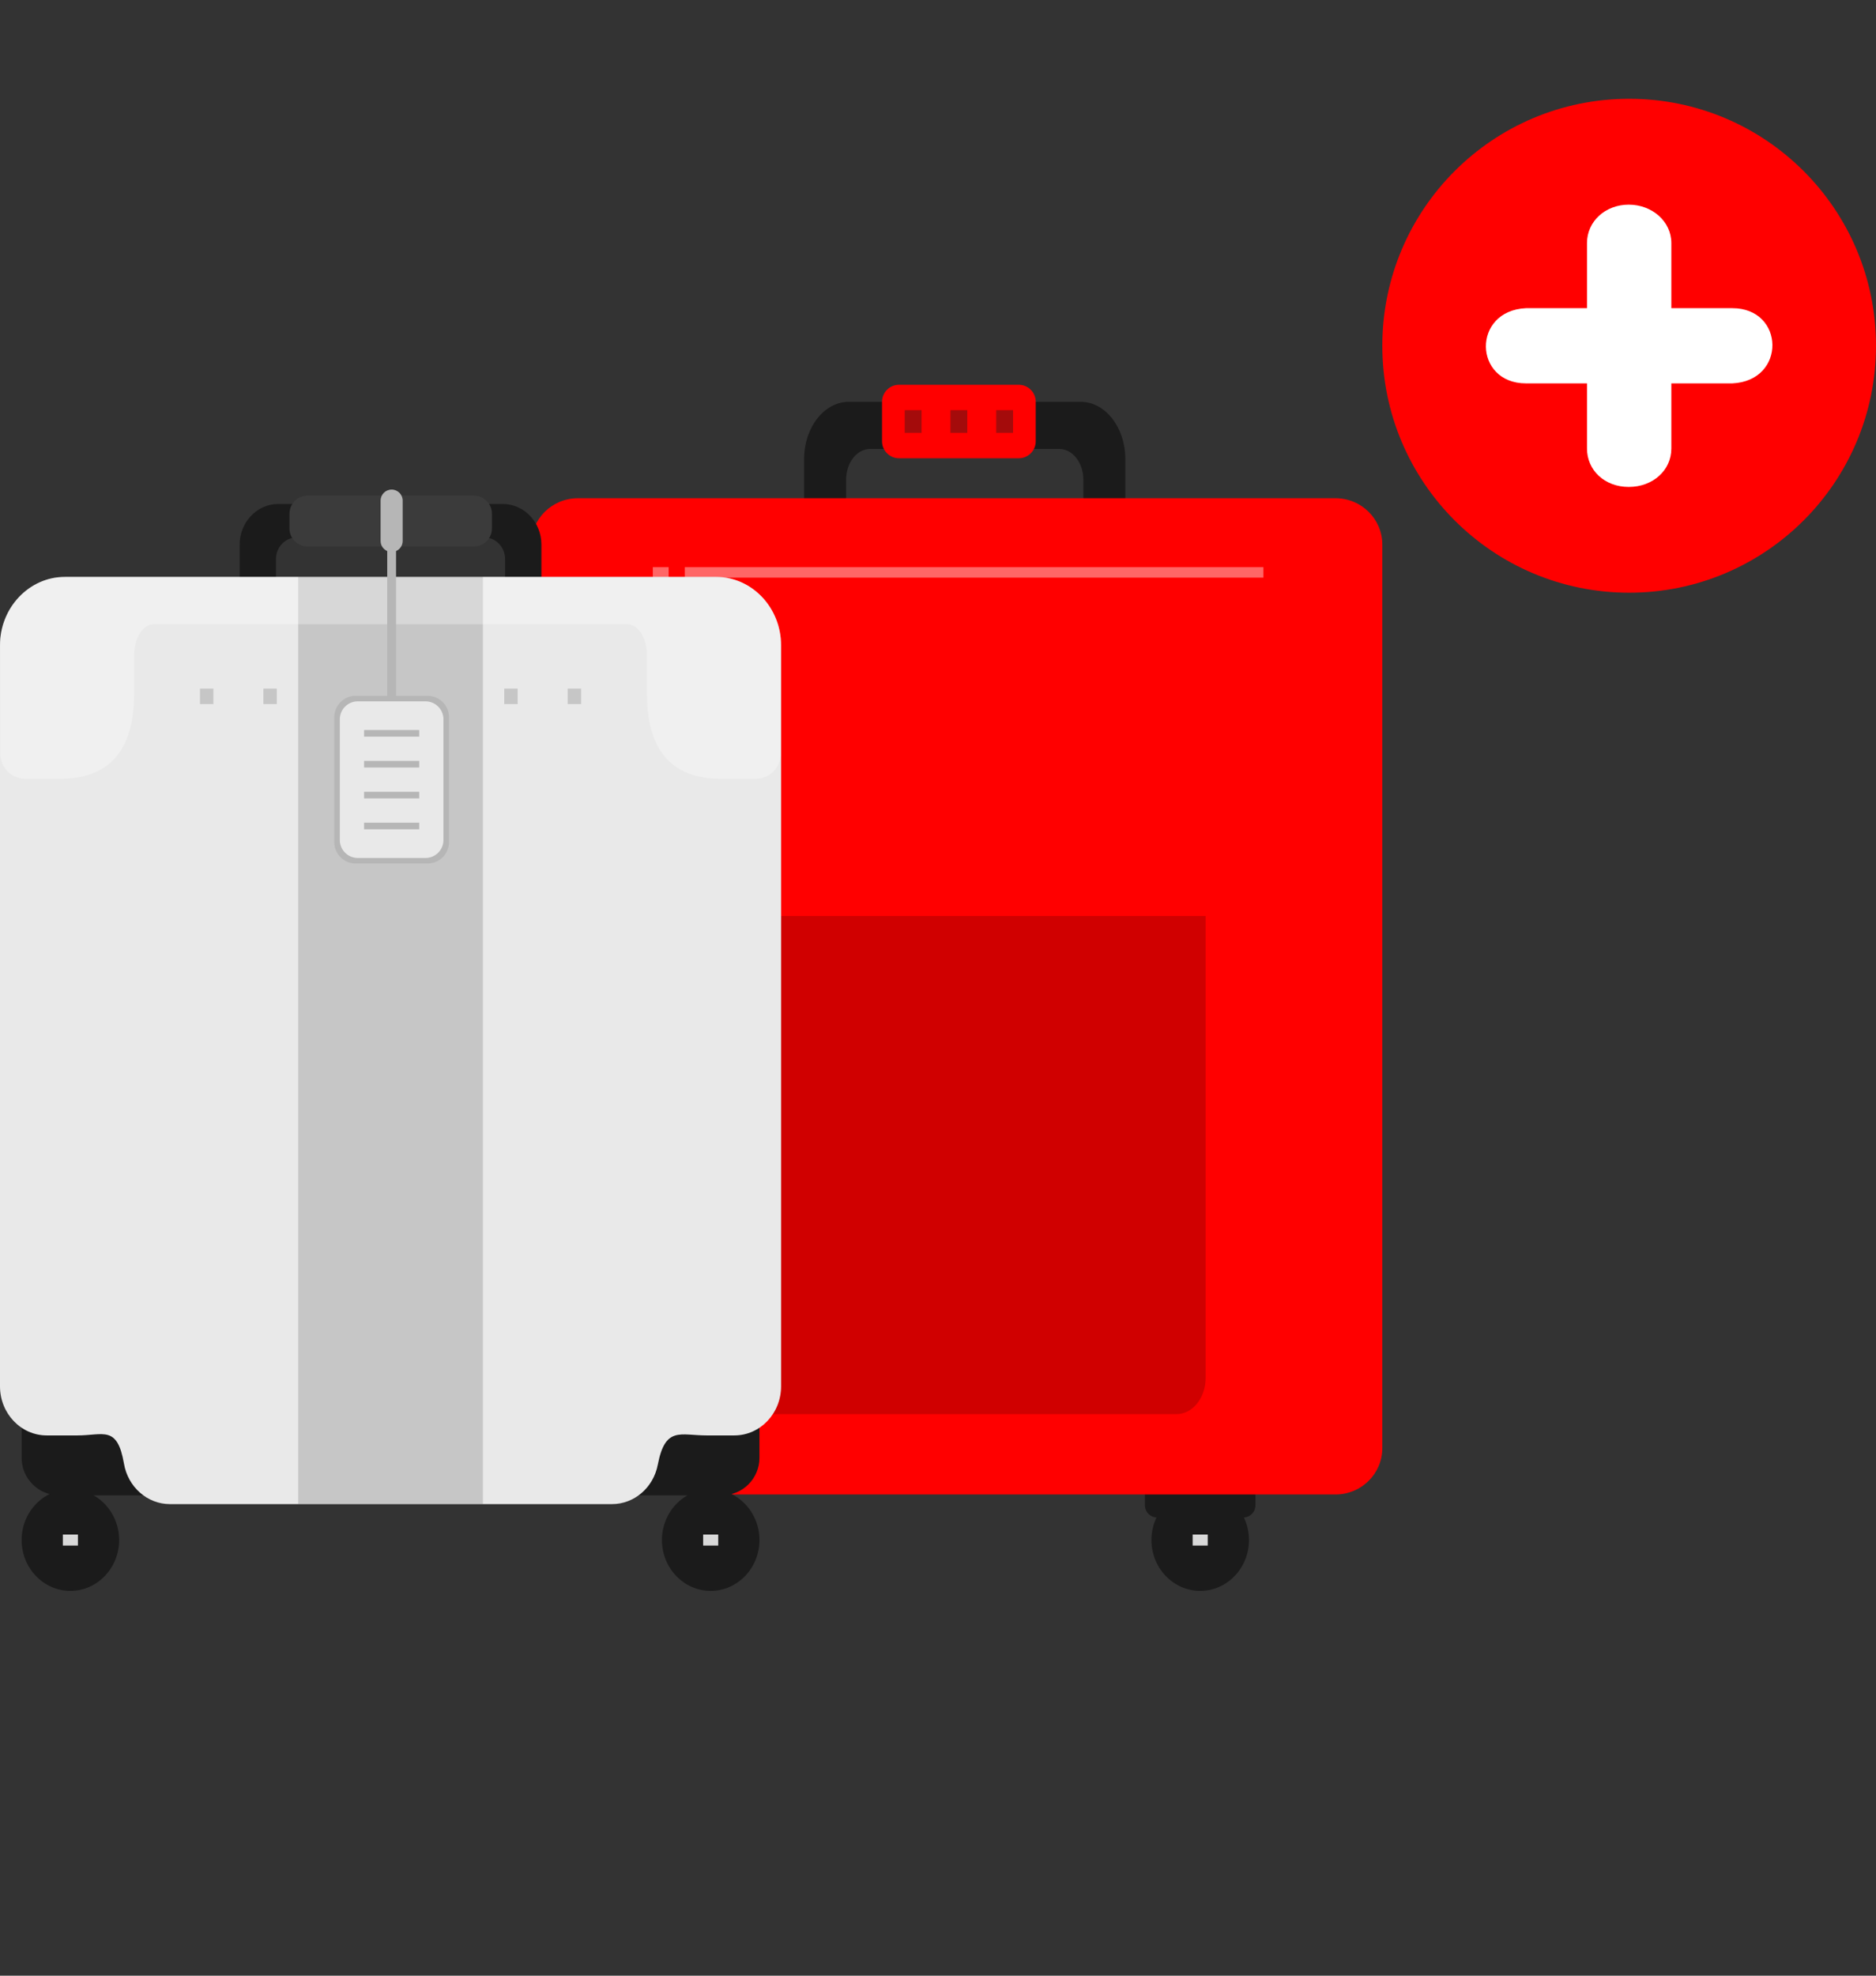
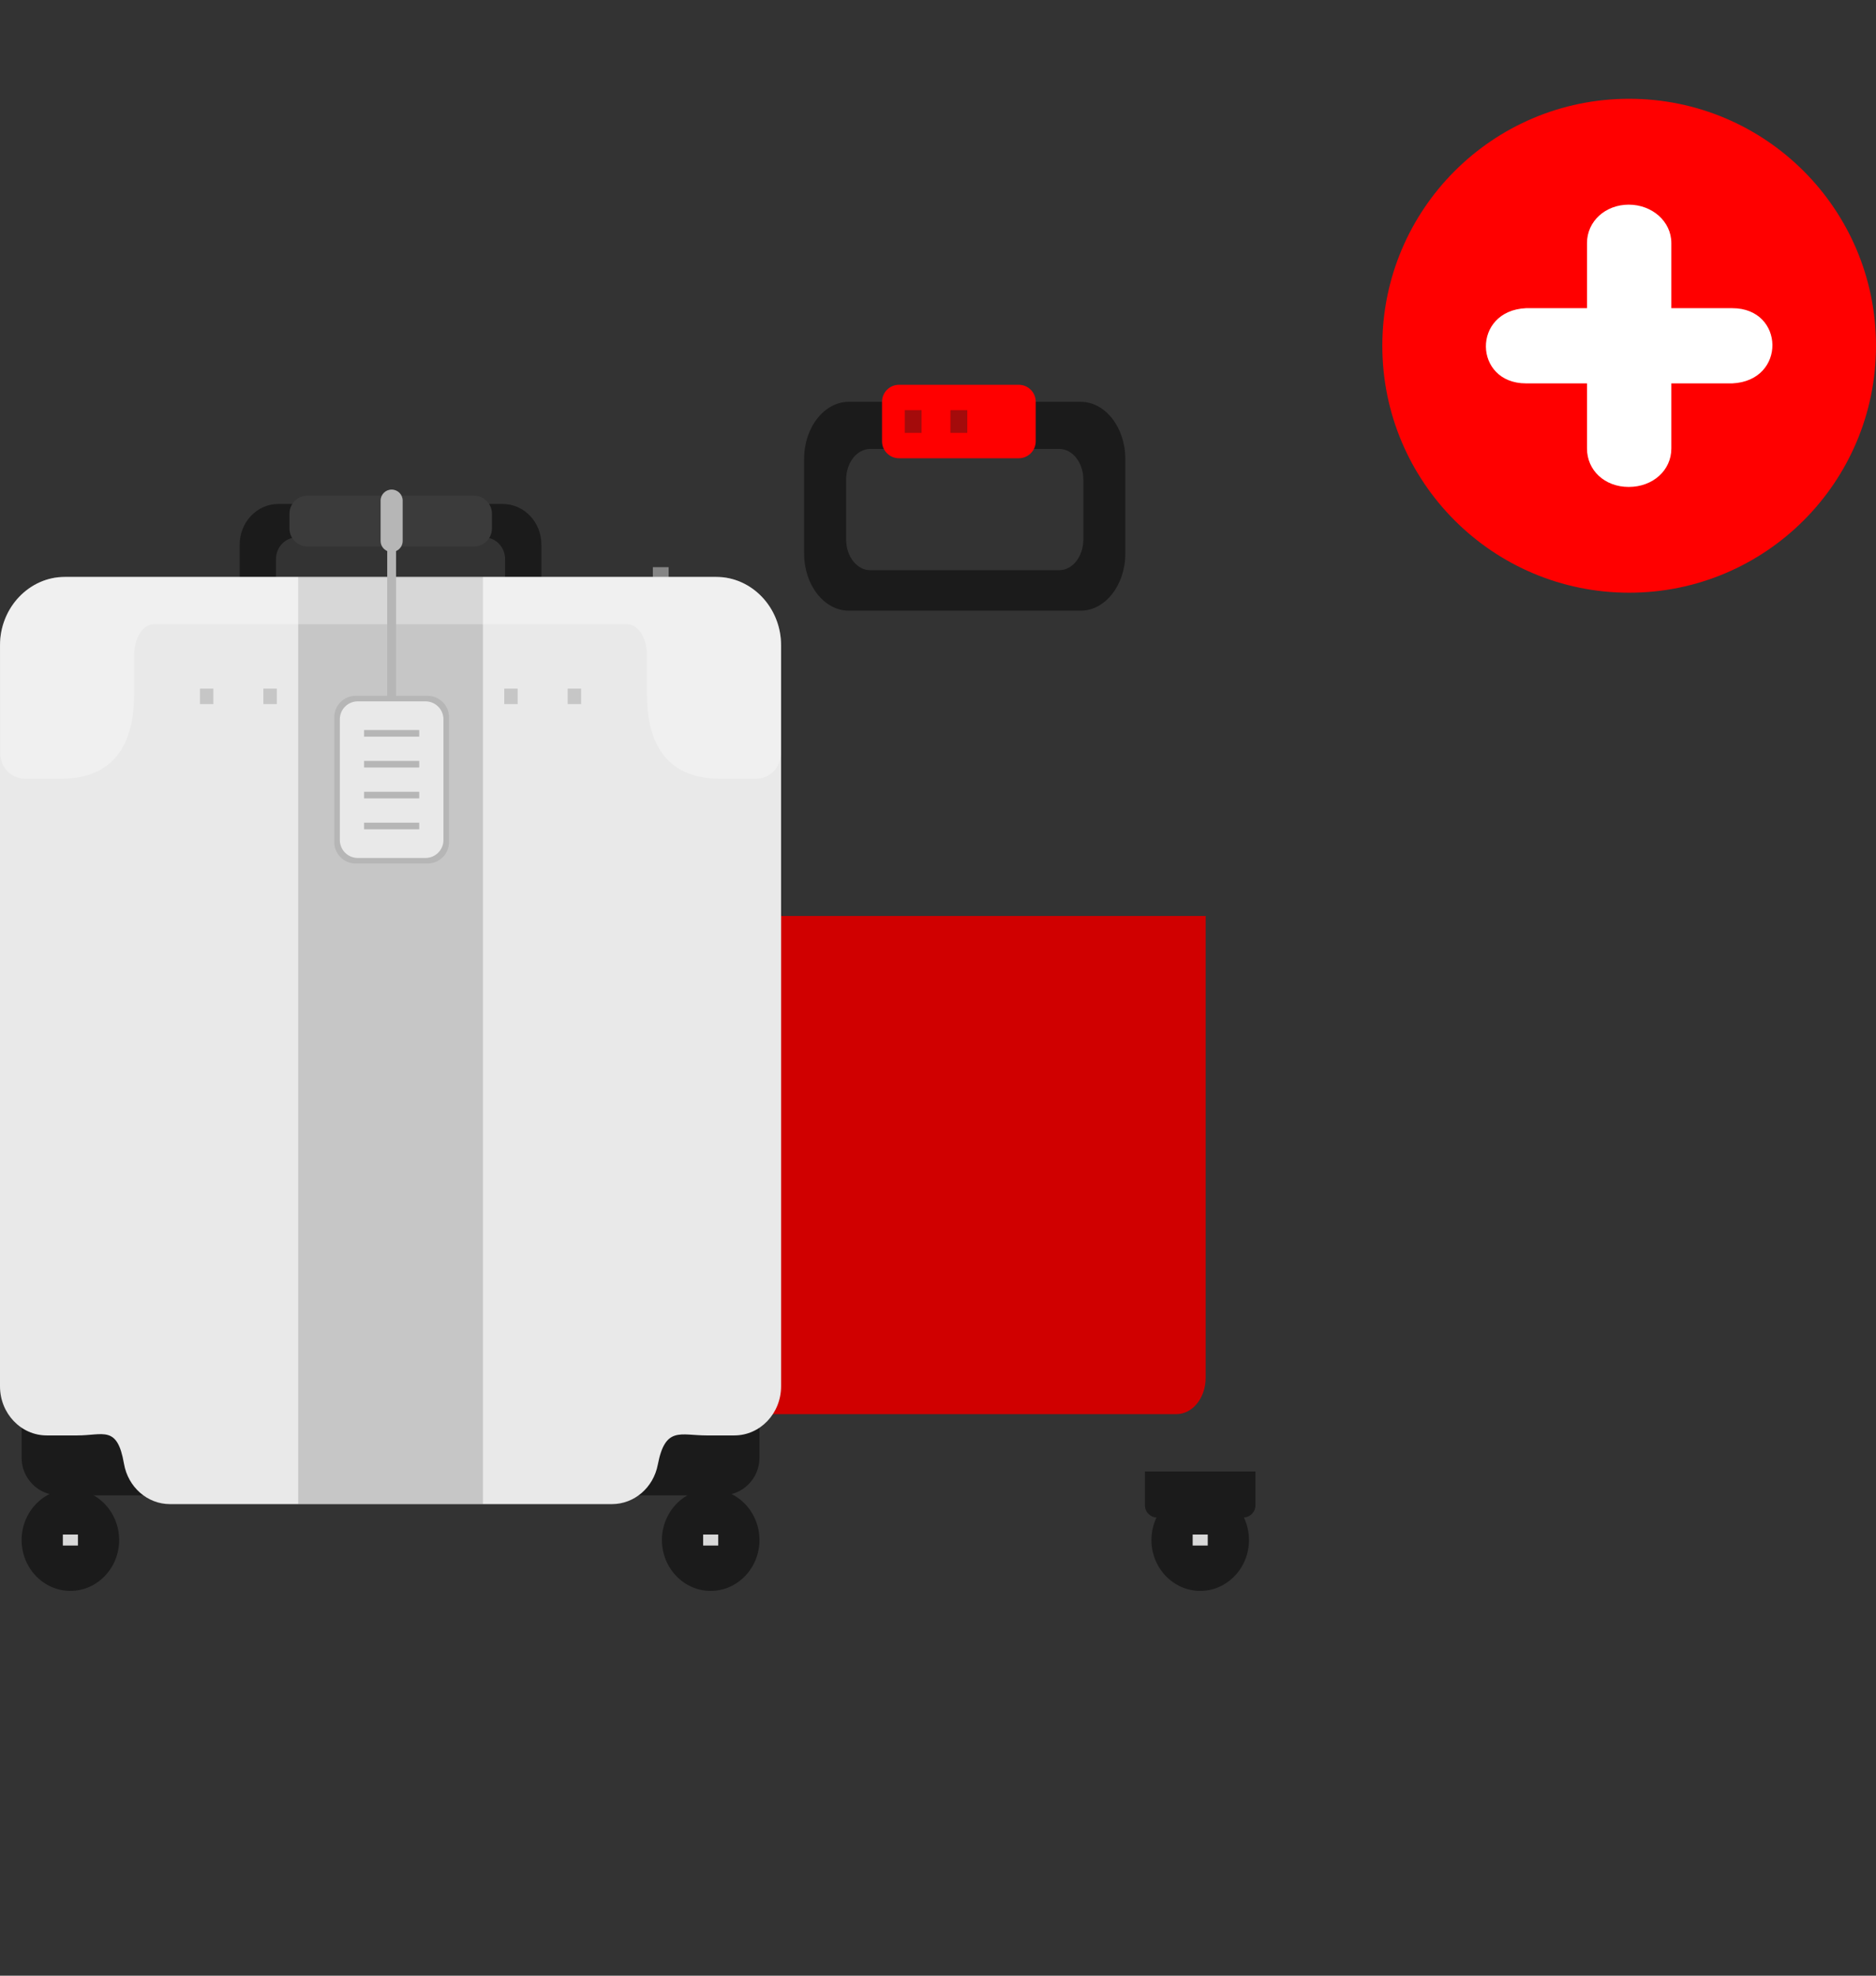
<svg xmlns="http://www.w3.org/2000/svg" width="76" height="80" viewBox="0 0 76 80" fill="none">
  <rect x="0" y="0" width="76" height="80" fill="#333333" stroke="none" />
  <path d="M48.623 60.3C47.533 60.3 46.647 61.224 46.647 62.36C46.647 63.495 47.534 64.419 48.623 64.419C49.712 64.419 50.598 63.495 50.598 62.36C50.598 61.224 49.712 60.3 48.623 60.3Z" fill="#1B1B1B" />
  <path d="M48.928 62.137H48.317V62.583H48.928V62.137Z" fill="#D9D9D9" />
  <path d="M50.366 61.278H46.879C46.698 61.278 46.552 61.132 46.552 60.951V59.753H50.692V60.951C50.692 61.132 50.545 61.278 50.365 61.278H50.366Z" fill="#1B1B1B" />
  <path d="M50.366 61.448H46.879C46.605 61.448 46.382 61.225 46.382 60.951V59.584H50.861V60.951C50.861 61.225 50.639 61.448 50.365 61.448H50.366ZM46.722 59.922V60.951C46.722 61.038 46.792 61.109 46.88 61.109H50.367C50.453 61.109 50.524 61.038 50.524 60.951V59.922H46.723H46.722Z" fill="#1B1B1B" />
  <path d="M43.778 16.27H34.388C33.389 16.27 32.576 17.308 32.576 18.585V22.413C32.576 23.689 33.389 24.728 34.388 24.728H43.778C44.777 24.728 45.589 23.689 45.589 22.413V18.585C45.589 17.308 44.777 16.27 43.778 16.27ZM43.888 19.422V21.846C43.888 22.531 43.451 23.088 42.915 23.088H35.251C34.714 23.088 34.278 22.531 34.278 21.846V19.422C34.278 18.736 34.714 18.179 35.251 18.179H42.915C43.451 18.179 43.888 18.736 43.888 19.422Z" fill="#1B1B1B" />
  <path d="M41.272 15.623H36.42C36.064 15.623 35.776 15.912 35.776 16.267V17.87C35.776 18.226 36.064 18.514 36.42 18.514H41.272C41.628 18.514 41.916 18.226 41.916 17.87V16.267C41.916 15.912 41.628 15.623 41.272 15.623Z" fill="#FF0000" />
  <path d="M41.272 18.556H36.42C36.041 18.556 35.733 18.249 35.733 17.87V16.267C35.733 15.889 36.041 15.581 36.42 15.581H41.272C41.651 15.581 41.959 15.889 41.959 16.267V17.87C41.959 18.249 41.651 18.556 41.272 18.556ZM36.42 15.666C36.089 15.666 35.818 15.935 35.818 16.267V17.87C35.818 18.202 36.089 18.472 36.42 18.472H41.272C41.603 18.472 41.874 18.202 41.874 17.87V16.267C41.874 15.935 41.603 15.666 41.272 15.666H36.42V15.666Z" fill="#FF0000" />
  <g opacity="0.4">
-     <path d="M41.04 16.609H40.358V17.528H41.04V16.609Z" fill="#1B1B1B" />
    <path d="M39.186 16.609H38.504V17.528H39.186V16.609Z" fill="#1B1B1B" />
    <path d="M37.334 16.609H36.652V17.528H37.334V16.609Z" fill="#1B1B1B" />
  </g>
-   <path d="M54.103 20.174H23.412C22.364 20.174 21.515 21.014 21.515 22.051V58.638C21.515 59.674 22.364 60.515 23.412 60.515H54.103C55.151 60.515 56 59.674 56 58.638V22.051C56 21.014 55.151 20.174 54.103 20.174Z" fill="#FF0000" />
  <path d="M30.505 57.261H47.662C48.314 57.261 48.843 56.603 48.843 55.791V37.091H29.323V55.791C29.323 56.603 29.852 57.261 30.504 57.261H30.505Z" fill="#D00000" />
  <g opacity="0.4">
    <path d="M31.399 38.657H30.759V39.08H31.399V38.657Z" fill="white" />
    <path d="M31.291 39.742H30.868V40.612H31.291V39.742Z" fill="white" />
  </g>
  <g opacity="0.4">
-     <path d="M51.183 22.966H27.742V23.39H51.183V22.966Z" fill="white" />
    <path d="M27.088 22.966H26.448V23.39H27.088V22.966Z" fill="white" />
-     <path d="M26.981 24.052H26.557V24.922H26.981V24.052Z" fill="white" />
  </g>
  <path d="M2.397 50.46H29.246C30.085 50.46 30.767 51.142 30.767 51.981V59.029C30.767 59.869 30.085 60.55 29.246 60.55H2.397C1.558 60.55 0.876 59.869 0.876 59.029V51.981C0.876 51.142 1.558 50.46 2.397 50.46V50.46Z" fill="#1B1B1B" />
  <path d="M20.368 20.407H11.274C10.411 20.407 9.71 21.144 9.71 22.05V24.767C9.71 25.673 10.411 26.41 11.274 26.41H20.368C21.231 26.41 21.933 25.673 21.933 24.767V22.05C21.933 21.144 21.231 20.407 20.368 20.407V20.407ZM20.463 22.644V24.364C20.463 24.851 20.086 25.247 19.623 25.247H12.019C11.555 25.247 11.179 24.851 11.179 24.364V22.644C11.179 22.158 11.556 21.762 12.019 21.762H19.623C20.087 21.762 20.463 22.158 20.463 22.644V22.644Z" fill="#1B1B1B" />
  <path d="M19.198 20.069H12.459C12.055 20.069 11.727 20.396 11.727 20.8V21.398C11.727 21.802 12.055 22.129 12.459 22.129H19.198C19.602 22.129 19.929 21.802 19.929 21.398V20.8C19.929 20.396 19.602 20.069 19.198 20.069Z" fill="#3B3B3B" />
  <path d="M2.852 60.3C1.762 60.3 0.876 61.224 0.876 62.36C0.876 63.495 1.763 64.419 2.852 64.419C3.94 64.419 4.827 63.495 4.827 62.36C4.827 61.224 3.94 60.3 2.852 60.3V60.3Z" fill="#1B1B1B" />
  <path d="M3.157 62.137H2.546V62.583H3.157V62.137Z" fill="#D9D9D9" />
  <path d="M28.625 58.124H29.748C30.795 58.124 31.643 57.234 31.643 56.135V26.133C31.643 24.6 30.46 23.358 29.001 23.358H2.642C1.183 23.358 0 24.6 0 26.133V56.135C0 57.234 0.848 58.124 1.895 58.124H3.133C4.19 58.124 4.751 57.701 5.022 59.267C5.185 60.215 5.969 60.905 6.886 60.905H24.792C25.693 60.905 26.47 60.239 26.648 59.311C26.95 57.74 27.559 58.124 28.626 58.124H28.625Z" fill="#E9E9E9" />
  <g opacity="0.2">
    <path d="M12.08 23.358V60.905H19.563V23.358H12.478" fill="#3B3B3B" />
  </g>
  <path d="M28.791 60.3C27.702 60.3 26.816 61.224 26.816 62.36C26.816 63.495 27.703 64.419 28.791 64.419C29.88 64.419 30.767 63.495 30.767 62.36C30.767 61.224 29.88 60.3 28.791 60.3Z" fill="#1B1B1B" />
  <path d="M29.097 62.137H28.486V62.583H29.097V62.137Z" fill="#D9D9D9" />
  <g opacity="0.2">
    <path d="M11.214 27.884H10.67V28.51H11.214V27.884Z" fill="#3B3B3B" />
    <path d="M8.645 27.884H8.101V28.51H8.645V27.884Z" fill="#3B3B3B" />
    <path d="M23.542 27.884H22.998V28.51H23.542V27.884Z" fill="#3B3B3B" />
    <path d="M20.972 27.884H20.428V28.51H20.972V27.884Z" fill="#3B3B3B" />
  </g>
  <g opacity="0.3">
    <path d="M0.011 30.52C0.011 31.08 0.461 31.534 1.015 31.534H2.467C4.106 31.534 5.434 30.713 5.434 28.113V26.54C5.434 25.842 5.79 25.277 6.229 25.277H19.607H12.036H25.414C25.854 25.277 26.209 25.842 26.209 26.54V28.113C26.209 30.713 27.538 31.534 29.176 31.534H30.627C31.182 31.534 31.631 31.08 31.631 30.52V26.196C31.631 26.087 31.631 25.98 31.631 25.874C31.52 24.616 30.611 23.603 29.441 23.398H2.202C1.032 23.603 0.123 24.617 0.012 25.874C0.012 25.98 0.012 26.087 0.012 26.196V30.52H0.011Z" fill="white" />
  </g>
  <path d="M17.326 34.965H14.406C13.931 34.965 13.543 34.577 13.543 34.102V29.039C13.543 28.563 13.931 28.176 14.406 28.176H17.326C17.801 28.176 18.189 28.563 18.189 29.039V34.102C18.189 34.577 17.801 34.965 17.326 34.965ZM14.406 28.444C14.078 28.444 13.811 28.711 13.811 29.039V34.102C13.811 34.43 14.078 34.697 14.406 34.697H17.326C17.654 34.697 17.921 34.43 17.921 34.102V29.039C17.921 28.711 17.654 28.444 17.326 28.444H14.406V28.444Z" fill="#B6B6B6" />
  <path d="M15.866 19.824C15.619 19.824 15.419 20.024 15.419 20.271V21.905C15.419 22.088 15.53 22.245 15.687 22.314V28.31H16.045V22.314C16.202 22.246 16.313 22.088 16.313 21.905V20.271C16.313 20.024 16.113 19.824 15.866 19.824V19.824Z" fill="#B6B6B6" />
  <path d="M13.767 29.128V34.012C13.767 34.415 14.093 34.741 14.496 34.741H17.236C17.639 34.741 17.965 34.415 17.965 34.012V29.128C17.965 28.725 17.639 28.399 17.236 28.399H14.496C14.093 28.399 13.767 28.725 13.767 29.128Z" fill="#E9E9E9" />
  <path d="M16.983 29.561H14.75V29.828H16.983V29.561Z" fill="#B6B6B6" />
  <path d="M16.983 30.811H14.75V31.078H16.983V30.811Z" fill="#B6B6B6" />
  <path d="M16.983 32.061H14.75V32.329H16.983V32.061Z" fill="#B6B6B6" />
  <path d="M16.983 33.312H14.75V33.58H16.983V33.312Z" fill="#B6B6B6" />
  <path d="M66 24C71.523 24 76 19.523 76 14C76 8.477 71.523 4 66 4C60.477 4 56 8.477 56 14C56 19.523 60.477 24 66 24Z" fill="#FF0000" />
  <path d="M70.179 15.524H67.709V18.162C67.709 19.042 66.964 19.717 65.983 19.717C65.001 19.717 64.292 19.038 64.292 18.162V15.524H61.821C59.688 15.524 59.622 12.58 61.821 12.479H64.292V9.842C64.292 8.962 65.036 8.287 65.983 8.287C66.929 8.287 67.709 8.965 67.709 9.842V12.479H70.179C72.312 12.479 72.378 15.423 70.179 15.524Z" fill="white" />
</svg>